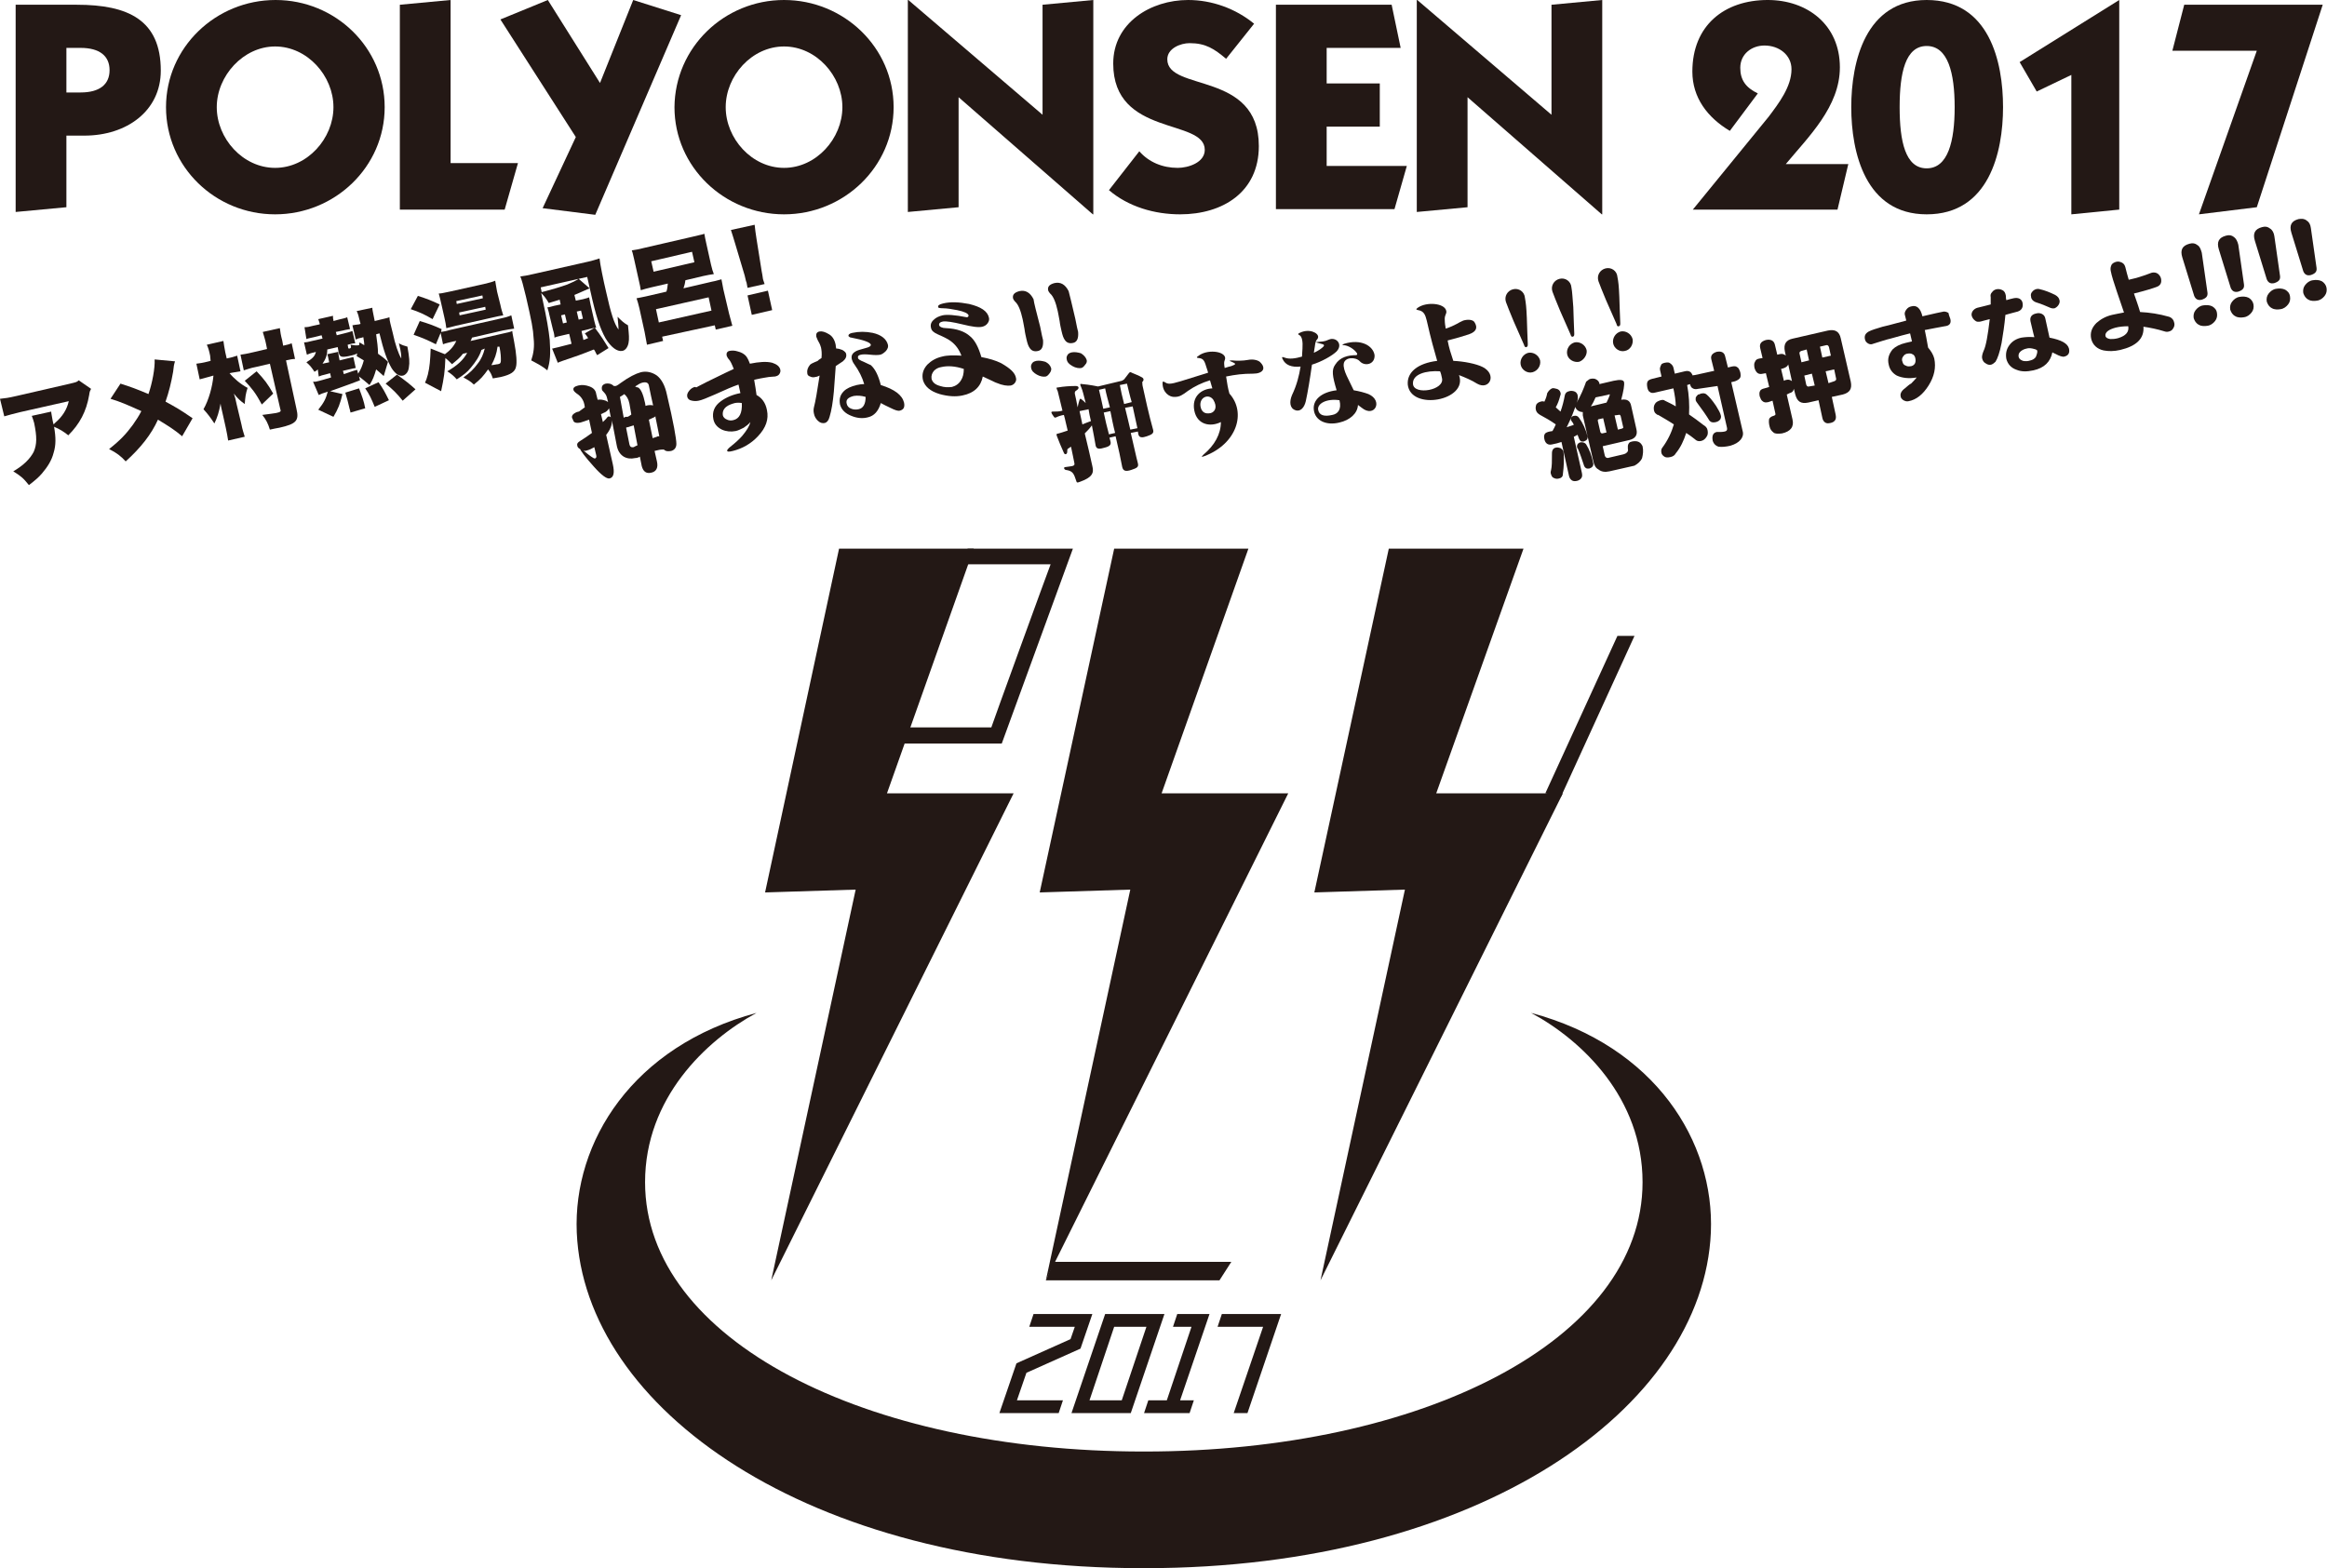
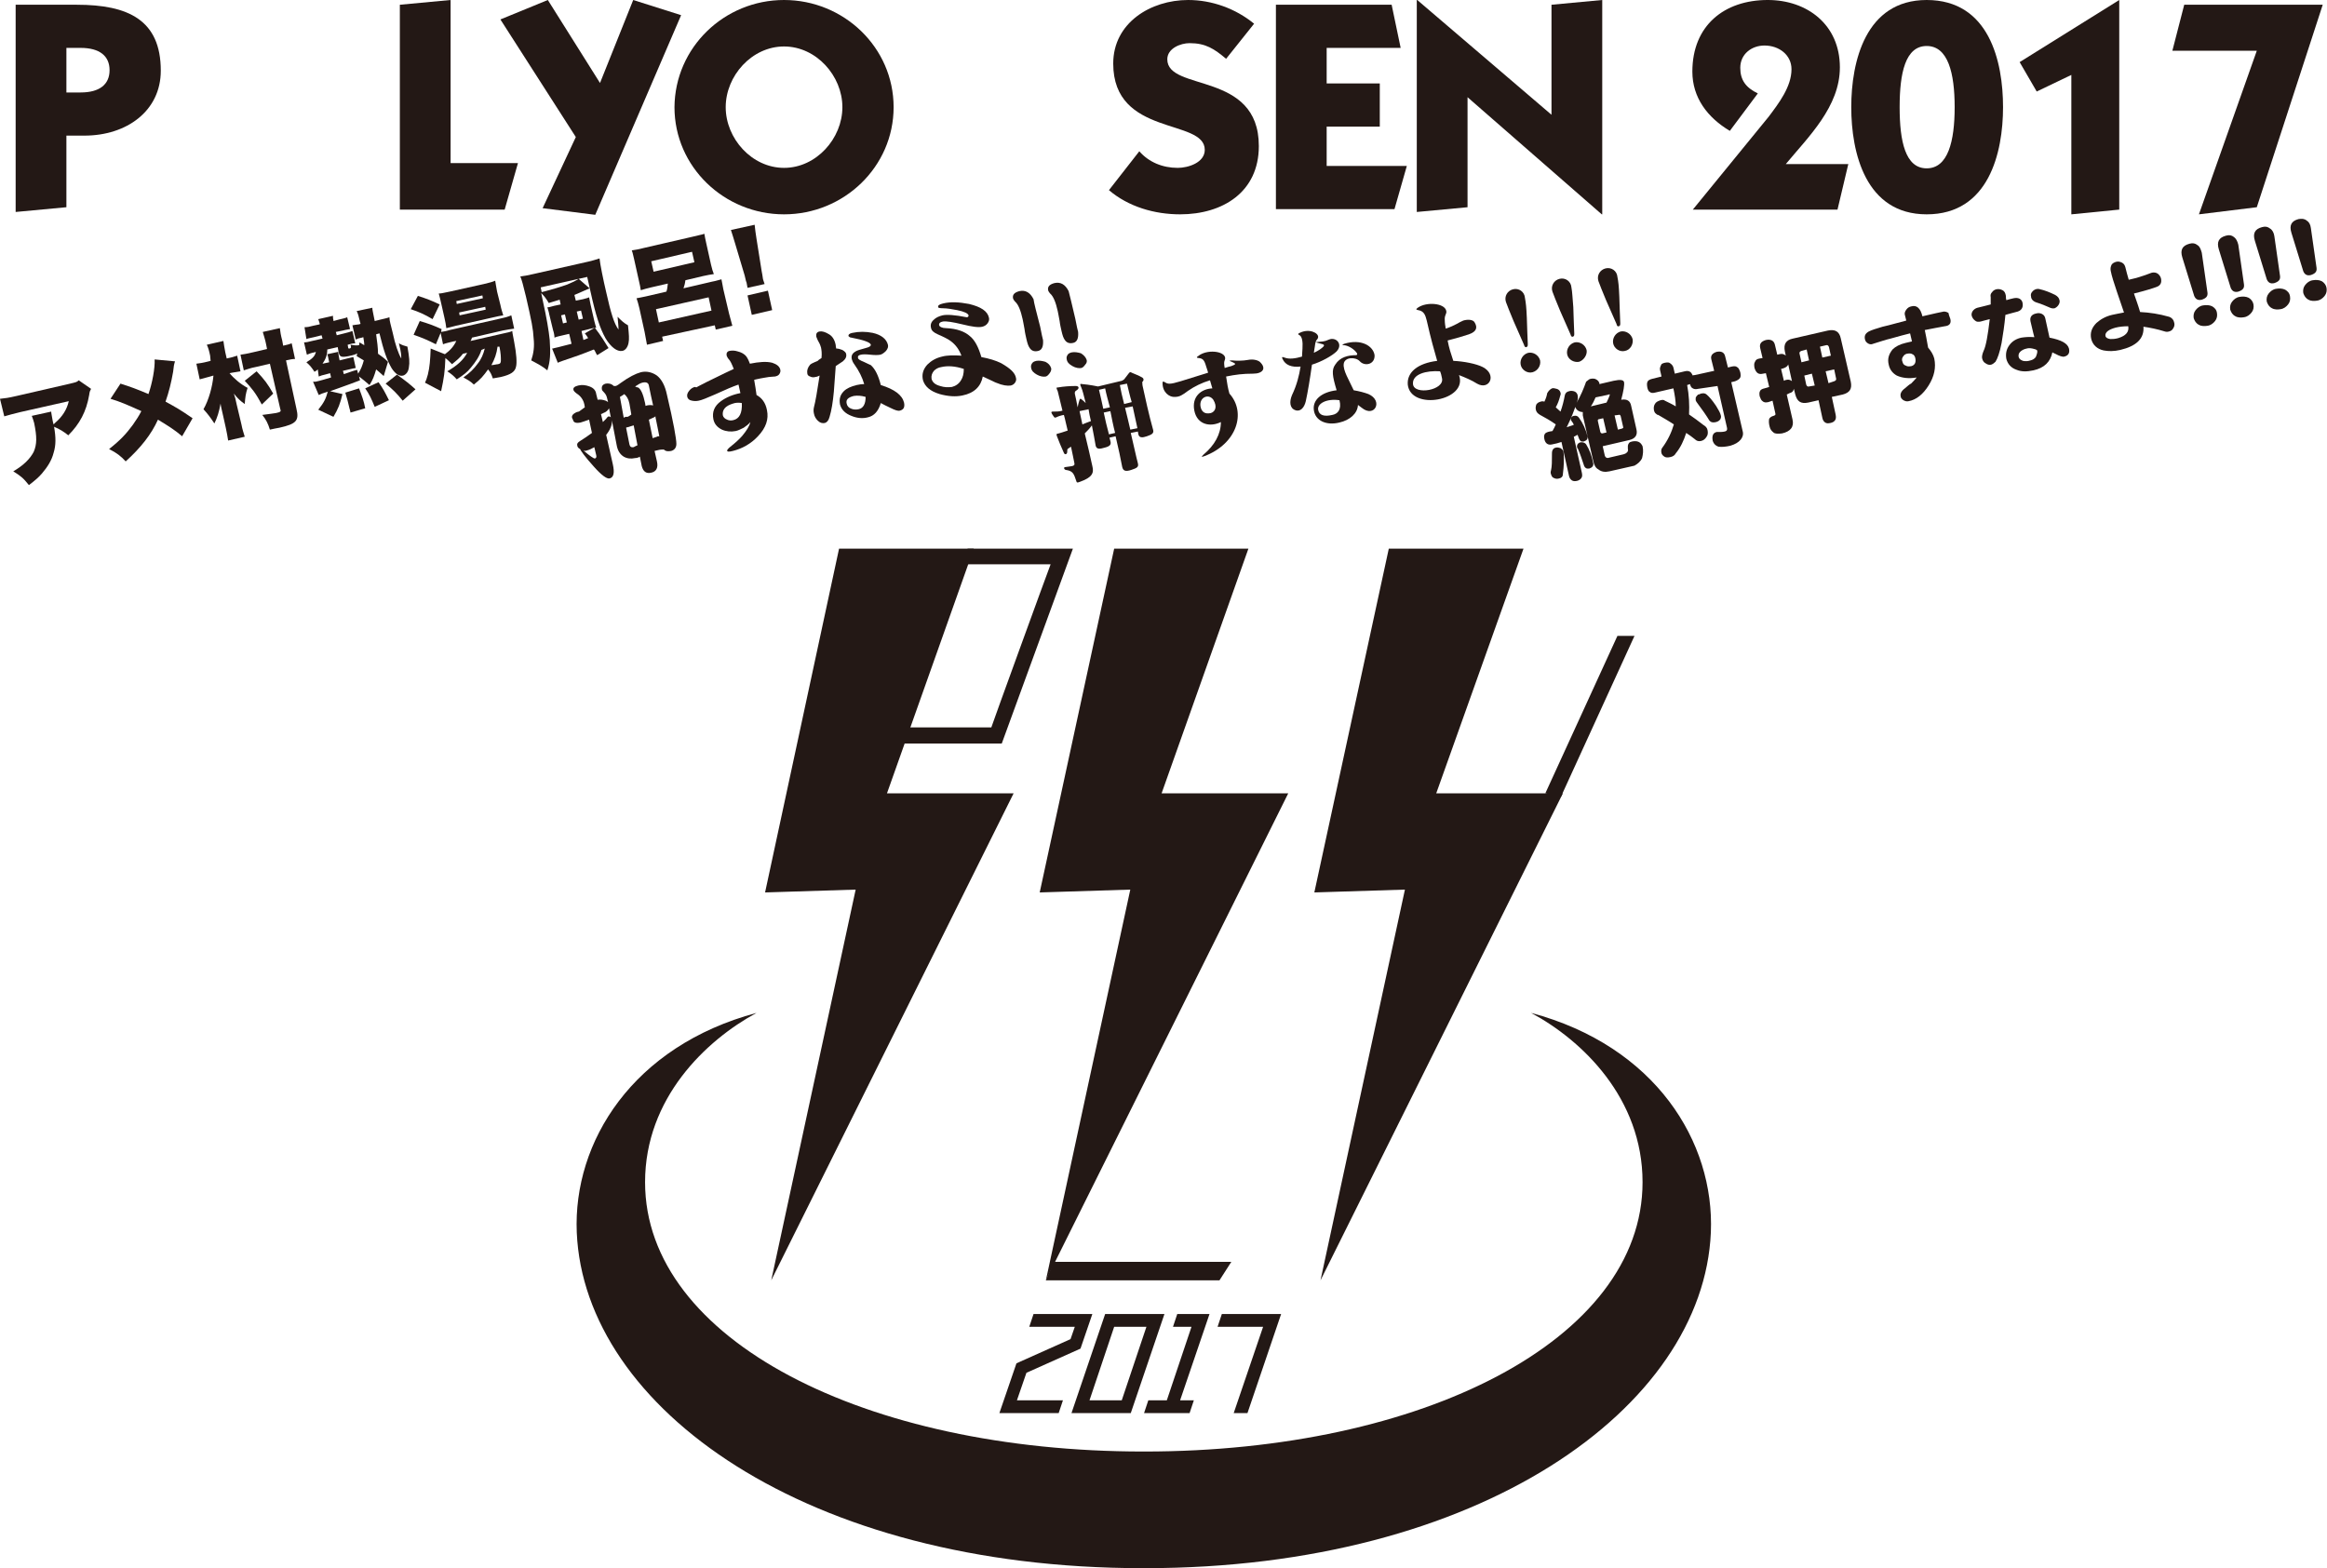
<svg xmlns="http://www.w3.org/2000/svg" version="1.1" id="レイヤー_1" x="0px" y="0px" viewBox="0 0 490.6 330.7" style="enable-background:new 0 0 490.6 330.7;" xml:space="preserve">
  <style type="text/css">
	.st0{fill:#231815;}
</style>
  <g>
    <g>
      <path class="st0" d="M19.2,82c-0.2,0.4-0.3,0.5-0.4,1.3c-0.6,3.5-2,6.1-4.4,8.5c-1-0.8-1.8-1.3-3-1.8c0.4,2.3,0.4,3.9-0.1,5.5    c-0.4,1.6-1.3,3-2.5,4.4c-0.7,0.8-1.4,1.4-2.7,2.4c-1.2-1.5-1.7-1.9-3.3-2.9c2.2-1.3,3.5-2.6,4.3-4.1c0.7-1.6,0.7-3.2,0.1-6.1    c-0.2-0.7-0.3-1-0.5-1.5l4.1-0.9c0,0.4,0.1,0.6,0.3,1.9c0,0,0.1,0.5,0.2,0.8c0.1-0.1,0.1-0.1,0.4-0.4c1.4-1.2,2.4-2.7,2.8-4.5    L4.3,86.9c-1.6,0.4-2.4,0.6-3.4,0.9L0,84.1c1-0.1,1.8-0.2,3.5-0.6l11.3-2.6c1.2-0.3,1.4-0.3,1.8-0.7L19.2,82z" />
      <path class="st0" d="M36.9,76.2c-0.2,0.6-0.3,1.1-0.4,2.2c-0.4,2.3-0.9,4.3-1.6,6.3c2.2,1.2,3.1,1.7,5.7,3.5L38.4,92    c-1.5-1.3-3.1-2.3-5.1-3.5c-1.4,3.1-3.6,5.9-6.8,8.8c-1-1.1-1.9-1.8-3.5-2.6c2.4-1.9,3.6-3.2,5-5.1c0.7-1,1.3-1.9,1.8-2.9    c-3.1-1.4-4.5-2-6.5-2.6l2.1-3.2c2.2,0.7,3.3,1.1,5.9,2.2c0.8-2.3,1.4-5.5,1.3-7.3L36.9,76.2z" />
      <path class="st0" d="M44.3,75c-0.2-1-0.4-1.7-0.7-2.3l3.5-0.8c0.1,0.7,0.2,1.4,0.4,2.4l0.3,1.3l0.4-0.1c0.6-0.1,1.2-0.3,1.8-0.5    l0.7,3.3c-0.7,0.1-1.3,0.2-1.8,0.3l-0.5,0.1l0,0c0.9,1.1,2.3,2.3,3.8,3.1c-0.4,1.2-0.5,2-0.6,3.4c-1-0.7-1.5-1.2-2.3-2.2    c0.3,0.9,0.3,0.9,0.6,2.3l1,4.2c0.2,1.1,0.5,1.9,0.7,2.6l-3.5,0.8c-0.1-0.8-0.3-1.7-0.5-2.7l-0.6-2.7c-0.3-1.4-0.4-1.6-0.5-2.4    c-0.3,1.7-0.7,3-1.3,4.2c-0.8-1.2-1.3-1.9-2.3-3c1.1-1.9,1.9-4.8,2.1-7.1l-0.7,0.2c-0.8,0.2-1.5,0.4-2.2,0.6l-0.7-3.3    c0.8-0.1,1.4-0.2,2.2-0.4l0.8-0.2L44.3,75z M55.2,85.3c-1.3-2.4-2-3.3-3.6-5l2.5-2c1.7,1.8,2.3,2.6,3.5,4.7L55.2,85.3z M62.5,86.2    c0.6,2.5,0,3.2-3.6,4c-0.6,0.1-1.1,0.2-2,0.4c-0.4-1.3-0.8-2.1-1.6-3.1c1.6-0.2,2.2-0.3,2.9-0.4c0.9-0.2,1.1-0.3,0.9-0.8l-2.2-9.6    l-3,0.7c-1.1,0.2-1.8,0.5-2.5,0.7l-0.7-3.3c0.7-0.1,1.4-0.2,2.6-0.5l3-0.7l-0.2-1c-0.2-1.1-0.5-1.8-0.7-2.6l3.6-0.8    c0.1,0.8,0.2,1.5,0.5,2.6l0.2,1.1c0.9-0.2,1.3-0.3,1.8-0.5l0.7,3.3c-0.5,0-1,0.1-1.9,0.3L62.5,86.2z" />
      <path class="st0" d="M80.9,79.3c-0.8-0.7-1.1-1-1.6-1.4c-0.4,1.4-0.7,2.2-1.4,3.3c-0.8-0.7-1.4-1.2-2.2-1.8l0.2,0.8    c-3.4,1.3-3.6,1.3-6.3,2.3l2.6,0.6c-0.5,2.1-0.9,3.1-1.9,4.8l-3.2-1.5c1.2-1.5,1.6-2.3,2-3.8c-1,0.3-1.5,0.5-1.9,0.7L66,80.5    c0.1,0,0.2,0,0.2,0c0.2,0,0.3,0,0.3,0c1-0.2,1.9-0.5,3.3-0.9l-0.2-0.9L68.5,79c-0.5,0.1-0.8,0.2-1.3,0.4L67,77.9    c-0.2,0.2-0.3,0.3-0.7,0.5c-0.6-0.9-0.9-1.3-1.7-2c1.3-0.8,1.8-1.3,2-2.2l-0.3,0.1c-0.6,0.1-1.1,0.3-1.6,0.5l-0.6-2.6    c0.5,0,0.9-0.1,1.7-0.3l2.2-0.5l-0.2-0.7l-1.6,0.4c-0.8,0.2-1.1,0.2-1.6,0.4L64.2,69c0.6,0,1.1-0.1,1.8-0.3l1.4-0.3l0-0.2    c-0.1-0.3-0.2-0.6-0.3-0.9l3.1-0.7c0,0.3,0,0.6,0.1,0.9l0,0.2l1.1-0.3c0.8-0.2,1.4-0.3,1.8-0.5l0.6,2.5c-0.4,0.1-0.8,0.1-1.5,0.3    l-1.5,0.3l0.2,0.7l1.6-0.4c0.8-0.2,1.2-0.3,1.7-0.5l0.6,2.6c-0.5,0-0.9,0.1-1.6,0.3l0.1,0.6c0,0.2,0.1,0.2,0.3,0.2    c0.3-0.1,0.4-0.2,0.2-0.8c0.7,0.1,1.1,0.2,1.8,0.1l0.1-0.6l1,0.6c0-0.6-0.1-0.9-0.2-1.7l-0.3,0.1c-0.6,0.1-0.9,0.2-1.3,0.4l-0.7-3    c0.4-0.1,0.7-0.1,1.4-0.2l0.3-0.1c0-0.2-0.1-0.3-0.1-0.4c-0.3-1.3-0.4-1.7-0.7-2.3l3.3-0.7c0,0.5,0.1,0.7,0.5,2.8l1.2-0.3    c0.8-0.2,1.4-0.3,1.9-0.5c0,0.4,0.1,0.9,0.2,1.3l0.5,2c0.5,2.4,1.2,4.4,1.8,5.4c0-0.6,0-1.3-0.5-3.2c0.7,0.4,1.1,0.5,1.8,0.7    c0.4,2.3,0.5,3.3,0.3,4.4c-0.1,0.9-0.6,1.5-1.2,1.7c-0.8,0.2-1.6-0.3-2.4-1.5C81.6,76,80.9,74,80,70.3l-0.7,0.2    c0.2,1.4,0.4,2.9,0.4,4.1c0.8,0.6,1.2,0.8,2.1,1.7L80.9,79.3z M75.5,78.8c0.6-0.9,0.9-1.7,1.2-2.8c-0.5-0.3-0.8-0.5-1.5-0.9    l0.1-0.6c-0.2,0.2-0.8,0.4-1.8,0.6c-1.5,0.3-1.9,0.2-2.1-0.8l-0.2-1.1L69,73.7c0,1.1-0.3,2-1,3l1.4-0.3l-0.1-0.5    c-0.1-0.6-0.2-0.9-0.3-1.2l2.3-0.5c0,0.3,0.1,0.6,0.2,1.3l0.1,0.5l1.6-0.4c0.7-0.2,1-0.2,1.3-0.3l0.5,2.3    c-0.4,0.1-0.7,0.1-1.4,0.3l-1.3,0.3l0.2,0.7c1.4-0.5,2.3-0.8,2.8-0.9L75.5,78.8z M73.9,87c-0.1-0.3-0.1-0.6-0.2-0.8    c-0.3-1.3-0.5-2.1-0.9-3.4l2.9-0.9c0.6,1.6,1,2.6,1.3,4.2L73.9,87z M79,85.8c-0.7-1.7-1.1-2.6-2-3.9l2.8-1.3c1,1.4,1.3,2,2.2,3.8    L79,85.8z M84.9,84.5c-1.2-1.5-2.1-2.4-3.6-3.6l2.4-1.9c1.8,1.3,2.7,2,3.9,3.1L84.9,84.5z" />
      <path class="st0" d="M101.5,73.8c-0.4,1.3-1.2,2.5-2.2,3.7c-0.8,1-1.6,1.6-3,2.5c-0.6-0.7-1.2-1.2-2-1.7c2.1-1.2,3.4-2.4,4.2-3.9    l-0.9,0.2c-0.6,0.8-1.2,1.3-2.3,2.2c-0.6-0.6-0.8-0.8-1.4-1.3c-0.1,2.9-0.3,4.2-0.9,7l-3.4-1.8c0.2-0.4,0.4-0.9,0.6-1.7    c0.4-1.6,0.5-3.1,0.6-5.5l3,1.2c1.1-0.8,1.9-1.7,2.4-2.8l-0.6,0.1c-0.8,0.2-1.7,0.4-2.2,0.6l-0.5-2.4l-1,2.4    c-1.8-0.9-2.7-1.3-4.7-2l1.3-2.9c2,0.6,2.8,0.9,4.6,1.7L93,70c0.4-0.1,0.9-0.1,1.8-0.4l10.6-2.4c1-0.2,1.7-0.4,2.4-0.7l0.6,2.8    c-0.7,0.1-1.4,0.2-2.4,0.4l-6.5,1.5c-0.1,0.3-0.1,0.4-0.3,0.7l7-1.6c1-0.2,1.4-0.3,1.8-0.5c0,0.2,0,0.2,0.4,2.3    c0.5,2.6,0.6,4.4,0.4,5.2c-0.2,1.1-1.1,1.7-3.2,2.2c-0.6,0.1-1.1,0.2-1.7,0.3c-0.3-0.9-0.5-1.3-1-1.9c-1,1.4-1.6,2.1-3,3.2    c-0.7-0.7-1.3-1-2.2-1.5c1.4-1,2.2-1.8,3-2.9c0.8-1,1.2-2,1.5-3.2L101.5,73.8z M88.1,62.4c1.9,0.6,2.9,1,4.6,1.8l-1.5,3.1    c-1.7-1-2.8-1.5-4.6-2.1L88.1,62.4z M96.1,68.7c-0.8,0.2-1.5,0.4-2,0.5c-0.1-0.7-0.2-1.4-0.4-2.2L93,63.9c-0.2-0.9-0.3-1.3-0.5-2    c0.6,0,1.2-0.2,2.3-0.4l7.2-1.6c1.2-0.3,1.7-0.4,2.4-0.7c0.1,0.7,0.2,1.1,0.4,2.3l0.7,2.8c0.2,1,0.4,1.5,0.6,2.2    c-0.6,0.1-1.2,0.2-2,0.4L96.1,68.7z M96.3,64.1l5.5-1.2l-0.1-0.6l-5.5,1.2L96.3,64.1z M96.9,66.5l5.5-1.2l-0.1-0.6l-5.5,1.2    L96.9,66.5z M104.9,73.1c-0.2,1.5-0.6,2.6-1.3,3.9c0.4,0,1.1-0.2,1.4-0.2c0.5-0.1,0.6-0.3,0.6-0.8c0-0.7,0-1.4-0.3-2.9L104.9,73.1    z" />
      <path class="st0" d="M124,71.3c-0.3-0.5-0.3-0.5-0.7-1l2.1-1.2c1.3,1.7,2.1,3,2.9,4.3l-2.4,1.5c-0.4-0.6-0.4-0.9-0.7-1.2    c-2.5,1-3.9,1.5-6.6,2.4c-0.6,0.2-0.8,0.3-1,0.4l-1.2-3c0.1,0,0.2,0,0.5-0.1c1-0.2,2.3-0.6,3.6-0.9l-0.5-2.1l-1.3,0.3    c-0.4,0.1-1.4,0.3-1.8,0.5c0-0.4-0.1-1-0.3-1.6l-0.8-3.3c-0.1-0.6-0.3-1.1-0.4-1.5c0.3,0,0.3,0,1.4-0.3l1.4-0.3l-0.2-1    c-1,0.3-1.3,0.4-2.3,0.7c-0.6-1-0.9-1.4-1.6-2.1l0.4,1.9c0.7,3.1,1.2,6,1.4,8c0.2,3,0.1,4.5-0.5,6.4c-1.1-0.9-1.9-1.3-3.4-2.1    c0.5-1.5,0.7-2.9,0.5-4.7c-0.1-1.9-0.4-3.5-1.6-8.7c-0.6-2.5-0.9-3.6-1.2-4.3c0.8-0.1,1.4-0.2,2.7-0.5l11.5-2.6    c1-0.2,1.8-0.5,2.5-0.7c0.1,1.1,0.8,4.6,1.4,7.1c1,4.5,1.7,6.7,2.6,7.9c0-0.8-0.1-1.5-0.2-2.7c0.8,0.8,1.3,1.3,2.2,1.8    c0.2,1.9,0.3,2.9,0.1,3.8c-0.2,0.9-0.7,1.5-1.3,1.6c-1.1,0.2-2.4-0.8-3.5-2.6c-1.2-2.1-2.1-4.9-3.2-9.9c-0.2-0.8-0.2-1-0.7-3.1    l-9.8,2.2l0.2,1l0.8-0.2c1.2-0.3,3.2-0.9,4.6-1.4c1.2-0.5,1.8-0.8,2.4-1.2l2.3,2c-2.2,1-2.3,1-3.2,1.4l0.3,1.2l1.5-0.3    c0.8-0.2,1.1-0.3,1.3-0.4c0.1,0.4,0.1,0.6,0.3,1.5l0.8,3.5c0.2,0.8,0.3,1.1,0.4,1.4c-0.3,0-0.3,0-1.1,0.2l-2,0.5l0.4,1.9L124,71.3    z M118.3,66.5l0.4,1.7l0.8-0.2l-0.4-1.7L118.3,66.5z M122.9,67.2l-0.4-1.7l-0.9,0.2l0.4,1.7L122.9,67.2z" />
      <path class="st0" d="M137.3,60.6c-0.9,0.2-1.5,0.4-2.2,0.6c-0.1-0.6-0.2-1.2-0.4-2l-1-4.5c-0.2-0.8-0.3-1.4-0.5-1.9    c0.6-0.1,1.4-0.2,2.5-0.5l10.4-2.4c1.1-0.3,1.9-0.4,2.4-0.6c0.1,0.6,0.2,1.1,0.4,2l1,4.5c0.2,0.9,0.4,1.5,0.6,2    c-0.7,0.1-1.3,0.2-2.2,0.4l-3.8,0.9c-0.1,0.8-0.2,1.1-0.4,1.7l6-1.4c1.1-0.2,1.5-0.4,2-0.5c0.1,0.4,0.2,1.1,0.4,2.1l1.2,5.1    c0.3,1.1,0.5,1.9,0.7,2.6l-3.5,0.8l-0.2-0.9L139.6,71l0.2,0.9l-3.4,0.8c-0.1-0.6-0.3-1.7-0.5-2.7l-1.1-5c-0.2-0.9-0.4-1.5-0.6-2.1    c0.6-0.1,1-0.2,2-0.4l4.3-1c0.2-0.6,0.2-0.9,0.3-1.7L137.3,60.6z M138.9,68l11.1-2.5l-0.6-2.8l-11.1,2.5L138.9,68z M137.3,55.1    l0.5,2.2l8.6-2l-0.5-2.2L137.3,55.1z" />
      <path class="st0" d="M157.6,60.7c-0.1-0.5-0.1-0.6-0.2-1.1c-0.1-0.2-0.1-0.2-0.4-1.5l-2-6.7c-0.3-1.1-0.7-2.2-0.9-2.9l5-1.1    c0.1,0.9,0.2,1.8,0.4,3l1.1,6.9c0.2,0.9,0.2,1.4,0.3,1.7c0.1,0.2,0.1,0.4,0.3,0.9L157.6,60.7z M158.5,66.4l-0.9-4.1l4.3-1l0.9,4.1    L158.5,66.4z" />
    </g>
    <g>
      <path class="st0" d="M121.6,86.9l0.4-0.1c0.1,0,0.3-0.2,0.6-0.4c0.3-0.2,0.5-0.4,0.7-0.5l-0.1-0.6c-0.2-1-0.8-1.8-1.6-2.3    c-0.4-0.3-0.7-0.6-0.7-0.8c-0.1-0.4,0.2-0.7,1-0.9c0.8-0.2,1.6-0.1,2.4,0.2c0.8,0.3,1.3,0.8,1.4,1.6l0.3,1.2    c0.6-0.1,1.1,0,1.7,0.2c0.2,0.1,0.4,0.2,0.5,0.3L128,84c-0.1-0.5-0.3-0.9-0.7-1.3c-0.2-0.2-0.4-0.4-0.4-0.6    c-0.1-0.6,0.1-1,0.8-1.2c0.6-0.1,1.2,0,1.7,0.5l0,0c0,0,0,0,0,0l0.4,0c0.1,0,0.5-0.2,1-0.6c1.8-1.3,3.2-2,4.3-2.3    c1.2-0.3,2.4,0,3.4,0.7c1,0.8,1.7,2.1,2.1,4c1.4,5.9,2,9.4,2,10.4c0,0.8-0.4,1.3-1.1,1.5c-0.6,0.1-1.1,0.1-1.4-0.2    c-0.1,0-0.1,0-0.1-0.1c-0.1,0-0.2,0-0.3,0c-0.5,0-0.9,0.1-1.3,0.2c-0.1,0-0.3,0.1-0.4,0.1l0.5,2.2c0.3,1.3-0.1,2.2-1.3,2.4    c-1,0.2-1.6-0.3-1.9-1.4l-0.4-2c-0.3,0.2-0.7,0.3-1,0.3c-0.9,0.2-1.7,0.1-2.4-0.3c-0.8-0.5-1.3-1.3-1.5-2.5l-1-5.2    c0.1,0.9-0.3,2-1.2,3.1l1.4,6.2c0.4,1.8,0.2,2.8-0.7,3c-0.6,0.1-1.7-0.7-3.3-2.5c-1.9-2.1-2.8-3.4-2.9-3.7l0,0    c-0.4-0.2-0.6-0.5-0.6-0.8c-0.1-0.3,0.1-0.6,0.6-0.9c0.8-0.5,1.7-1.1,2.5-1.7l-0.6-2.8c-0.8,0.3-1.5,0.5-1.8,0.6    c-1,0.2-1.5,0-1.6-0.6C120.3,87.8,120.7,87.3,121.6,86.9z M125.3,94.3c-0.5,0.3-1.1,0.6-1.6,0.7c-0.2,0.1-0.4,0.1-0.7,0l0,0    c1.4,1.2,2.2,1.7,2.4,1.7c0.3-0.1,0.4-0.3,0.3-0.7L125.3,94.3z M128.8,88.1l-0.4-2c-0.2,0.4-0.6,0.8-1.2,1    c-0.2,0.1-0.3,0.2-0.5,0.2l0.4,1.7c0.2-0.2,0.5-0.5,0.7-0.7c0.2-0.3,0.4-0.5,0.6-0.5C128.6,87.9,128.8,87.9,128.8,88.1z     M134.4,93.9l-0.8-4.2c-0.6,0.2-1,0.3-1.3,0.4c-0.1,0-0.2,0-0.3,0.1l0.7,3.5c0.1,0.5,0.4,0.7,0.9,0.6    C133.7,94.2,134,94.1,134.4,93.9z M131.5,88.1c0.1-0.1,0.2-0.1,0.4-0.2l0.4,0c0.1,0,0.4-0.2,0.7-0.4c0,0,0.1-0.1,0.1-0.1l-0.4-2.3    c-0.2-1-0.6-1.6-1.1-2c0,0-0.1,0.1-0.1,0.1c-0.3,0.2-0.6,0.4-0.8,0.5L131.5,88.1z M133.9,81.5c0.2,0.1,0.4,0.2,0.6,0.2    c0.6,0.3,1.1,1.4,1.5,3.3l0.1,0.6c0.1,0,0.2-0.1,0.3-0.1c0.5-0.1,0.9-0.1,1.3,0c-0.3-1.3-0.6-2.7-0.9-4.2    c-0.1-0.6-0.6-0.8-1.4-0.6C135,80.8,134.5,81.1,133.9,81.5z M139,92c-0.2-1.1-0.5-2.5-0.8-4c0-0.1,0-0.1,0-0.2    c-0.1,0.1-0.2,0.1-0.3,0.2c-0.4,0.2-0.7,0.3-1.1,0.5l0.8,3.9c0.3-0.1,0.6-0.2,0.9-0.3C138.6,92,138.8,92,139,92z" />
      <path class="st0" d="M164.5,77.9c0.1,0.4,0,0.7-0.2,1c-0.2,0.3-0.5,0.4-0.9,0.5c0.1,0-0.3,0-1.3,0.1c-0.5,0.1-1.4,0.2-2.7,0.5    l-0.4,0.1c0.2,1.2,0.4,2.3,0.5,3.2l0,0c1.1,0.6,1.9,1.6,2.2,3.2c0.4,1.9-0.2,3.7-1.9,5.5c-1.5,1.6-3.3,2.6-5.3,3.1    c-0.8,0.2-1.2,0.2-1.2-0.1c0-0.1,0.2-0.4,0.7-0.8c0.9-0.7,1.8-1.5,2.5-2.3c0.9-1.1,1.5-2,1.7-2.9c-0.3,0.4-0.8,0.8-1.4,1.2    c-0.6,0.3-1.2,0.6-1.7,0.7c-1,0.2-2,0.1-2.9-0.3c-1-0.5-1.6-1.2-1.8-2.2c-0.3-1.5,0.2-2.8,1.6-3.8c1.1-0.8,2.5-1.4,4.1-1.7    c0-0.1-0.1-0.4-0.2-0.9c-0.1-0.3-0.1-0.6-0.2-0.9c-1.2,0.4-2.8,1.1-5,2.1c-1.6,0.7-2.8,1.2-3.4,1.3c-0.5,0.1-0.9,0.1-1.4,0    c-0.6-0.1-0.9-0.4-1-0.8c-0.1-0.4,0-0.8,0.4-1.3c0.4-0.5,0.8-0.7,1.2-0.8c0.3,0.1,0.4,0.1,0.3,0.1c0,0,0.7-0.4,2.1-1.1    c1.3-0.6,3.2-1.6,5.8-2.8c-0.4-1-0.7-1.7-1.1-2.1c-0.2-0.2-0.3-0.5-0.4-0.7c-0.1-0.5,0.1-0.9,0.6-1c0.5-0.1,1.1-0.1,1.7,0.1    c0.8,0.2,1.3,0.5,1.7,0.9c0.3,0.3,0.6,0.9,0.9,1.7c2-0.4,3.5-0.5,4.7-0.2C163.7,76.8,164.3,77.2,164.5,77.9z M156.4,85    c-0.5-0.1-1-0.1-1.5,0c-0.7,0.2-1.3,0.4-1.8,0.8c-0.6,0.5-0.8,1.1-0.7,1.8c0.1,0.4,0.4,0.7,0.9,0.9c0.4,0.2,0.9,0.2,1.3,0.1    C155.9,88.3,156.5,87.1,156.4,85z" />
      <path class="st0" d="M178.4,74.7c0.1,0.5-0.1,1-0.7,1.5c-0.5,0.3-1,0.7-1.5,1c-0.1,1.8-0.3,3.6-0.4,5.4c-0.2,2.2-0.5,4-0.9,5.3    c-0.2,0.8-0.6,1.2-1,1.3c-0.5,0.1-1,0-1.5-0.5c-0.4-0.4-0.7-0.9-0.8-1.5c-0.1-0.4-0.1-0.9,0-1.3c0.3-1.1,0.7-3.4,1.2-6.7    c-0.4,0.2-0.7,0.3-0.9,0.3c-0.4,0.1-0.7,0.1-1.1-0.1c-0.4-0.1-0.6-0.4-0.6-0.7c-0.1-0.6,0.1-1.2,0.6-1.8c0.1-0.1,0.4-0.3,0.9-0.5    c0.5-0.2,0.8-0.3,0.9-0.5l0.6-0.4c0.1-1,0-1.7-0.1-2.2c-0.1-0.3-0.2-0.7-0.5-1.2c-0.3-0.5-0.4-0.9-0.5-1.1c-0.1-0.6,0.1-1,0.7-1.1    c0.5-0.1,1.2,0.1,2,0.6c0.7,0.4,1.2,1.2,1.4,2.3c0,0.1,0,0.3,0.1,0.7c0.4,0,0.8,0.1,1.3,0.3C178.1,74.1,178.4,74.4,178.4,74.7z     M190.6,84.9c0.2,1-0.1,1.5-0.9,1.7c-0.4,0.1-1-0.1-2-0.6c-0.7-0.3-1.4-0.7-2-1c-0.5,1.7-1.4,2.7-2.7,3c-1.1,0.3-2.3,0.2-3.5-0.3    c-1.3-0.5-2.1-1.3-2.4-2.4c-0.2-1.1,0-2,0.8-2.8c0.6-0.6,1.5-1,2.7-1.3c0.5-0.1,1-0.2,1.6-0.2c-0.4-1.4-1.1-2.8-2.1-4.2    c-0.3-0.4-0.4-0.7-0.5-1c-0.2-0.8,0.1-1.3,0.8-1.7c0.3-0.2,1-0.4,2.1-0.7c0.8-0.2,1.1-0.4,1.1-0.7c-0.1-0.5-1.5-1-4.1-1.5    c-0.3,0-0.5-0.2-0.6-0.3c-0.1-0.3,0.2-0.6,0.8-0.7c1.4-0.3,2.8-0.3,4.3,0c1.8,0.4,2.9,1.3,3.2,2.5c0.1,0.4,0,0.8-0.4,1.3    c-0.4,0.4-0.8,0.7-1.2,0.8c-0.5,0.1-1.2,0.1-2.1,0c-0.9-0.1-1.6-0.1-2,0c-0.5,0.1-0.7,0.3-0.6,0.7c0,0.2,0.4,0.5,1.2,0.8    c0.8,0.4,1.3,0.6,1.5,0.7c0.9,0.8,1.6,2.2,2.1,4.2C188.6,82.1,190.2,83.3,190.6,84.9z M182.5,83.7c-1-0.3-1.8-0.3-2.5-0.2    c-1.2,0.3-1.7,0.8-1.5,1.6c0.1,0.5,0.4,0.9,1,1.1c0.5,0.2,1,0.2,1.5,0.1C182,86.1,182.5,85.2,182.5,83.7z" />
      <path class="st0" d="M214.2,79.7c0.1,0.4,0,0.7-0.2,1c-0.2,0.3-0.5,0.5-0.9,0.6c-0.7,0.1-1.7,0-3.1-0.6c-0.1,0-1-0.5-2.8-1.3    c-0.4,2.1-1.8,3.5-4.3,4c-1.4,0.3-3,0.2-4.8-0.3c-2-0.6-3.1-1.6-3.5-2.9c-0.3-1.2,0-2.3,0.9-3.3c0.8-0.8,1.8-1.4,3.1-1.7    c1.1-0.3,2.5-0.3,4.1-0.2c-0.5-1.3-1.2-2.3-2.3-3.1c-0.4-0.3-1.3-0.8-2.7-1.4c-0.9-0.4-1.3-0.8-1.4-1.3c-0.2-0.7,0-1.3,0.6-1.8    c0.4-0.4,1-0.7,1.8-0.9c0.9-0.2,2.6-0.1,5.1,0.4c0.1,0,0.2,0,0.3-0.1c0.1-0.1,0.1-0.2,0.1-0.3c-0.1-0.4-0.9-0.8-2.4-1.1    c-1.1-0.2-2.1-0.4-3.1-0.4c-0.6,0-0.9-0.1-0.9-0.2c-0.1-0.4,0.2-0.6,1-0.8c1.6-0.4,3.4-0.3,5.5,0.1c2.5,0.6,3.9,1.5,4.2,2.9    c0.1,0.4,0,0.8-0.3,1.2c-0.3,0.4-0.7,0.6-1.1,0.7c-0.8,0.2-2.2,0-4.2-0.5c-2.1-0.5-3.4-0.7-4.1-0.6c-0.6,0.1-0.9,0.4-0.8,0.8    c0.1,0.3,0.6,0.6,1.5,0.6c2.2,0.1,3.9,0.7,5,1.7c1,0.8,1.8,2.3,2.4,4.4c1.6,0.3,3,0.7,4.2,1.3C213,77.7,214,78.6,214.2,79.7z     M203.2,77.8c-1.8-0.6-3.4-0.7-4.7-0.4c-0.7,0.1-1.2,0.4-1.6,0.8c-0.4,0.5-0.6,1-0.5,1.7c0.2,0.7,0.7,1.2,1.8,1.5    c0.9,0.3,1.7,0.3,2.5,0.2c0.8-0.2,1.5-0.7,1.9-1.4C203,79.6,203.2,78.8,203.2,77.8z" />
      <path class="st0" d="M219.3,68.9c0.3,1.5,0.5,2.5,0.6,2.8c0.1,1.3-0.2,2.1-1,2.3c-0.8,0.2-1.4,0-1.8-0.6c-0.3-0.4-0.5-1-0.7-1.9    c-0.1-0.5-0.3-1.2-0.4-2.1c-0.2-1-0.3-1.7-0.4-2.1c-0.4-1.8-0.9-3.1-1.6-3.7c-0.2-0.2-0.3-0.4-0.4-0.6c-0.2-0.8,0.2-1.3,1.3-1.6    c1.3-0.3,2.3,0.3,3,1.7C218,63.9,218.5,65.8,219.3,68.9z M221.6,77.6c0.1,0.3,0,0.7-0.3,1.1c-0.3,0.4-0.5,0.6-0.8,0.7    c-0.5,0.1-1.2,0-1.9-0.4c-0.7-0.4-1.1-0.8-1.2-1.4c-0.1-0.4,0-0.7,0.2-1c0.2-0.3,0.5-0.4,0.9-0.5c0.6-0.1,1.2,0,1.9,0.2    C221,76.6,221.4,77,221.6,77.6z" />
      <path class="st0" d="M226.7,67.2c0.3,1.5,0.5,2.5,0.6,2.8c0.1,1.3-0.2,2.1-1,2.3c-0.8,0.2-1.4,0-1.8-0.6c-0.3-0.4-0.5-1-0.7-1.9    c-0.1-0.5-0.3-1.2-0.4-2.1c-0.2-1-0.3-1.7-0.4-2.1c-0.4-1.8-0.9-3.1-1.6-3.7c-0.2-0.2-0.3-0.4-0.4-0.6c-0.2-0.8,0.2-1.3,1.3-1.6    c1.3-0.3,2.3,0.3,3,1.7C225.5,62.2,226,64.1,226.7,67.2z M229.1,75.9c0.1,0.3,0,0.7-0.3,1c-0.3,0.4-0.5,0.6-0.8,0.7    c-0.5,0.1-1.2,0-1.9-0.4c-0.7-0.4-1.1-0.8-1.2-1.4c-0.1-0.4,0-0.7,0.2-1c0.2-0.3,0.5-0.4,0.9-0.5c0.6-0.1,1.2,0,1.9,0.2    C228.5,74.9,228.9,75.3,229.1,75.9z" />
    </g>
    <g>
      <path class="st0" d="M240.9,81.4c0.4,1.9,1.4,6.4,2.2,9.2c0.2,0.7-0.1,1-1.3,1.4c-0.9,0.3-1.6,0.4-1.8-0.4c0-0.2-0.1-0.4-0.1-0.6    l-1.5,0.3c0.6,2.5,1.1,4.9,1.5,6.4c0.2,0.8-0.2,1-1.4,1.4c-1.2,0.4-1.7,0.2-1.9-0.6c-0.3-1.6-0.8-4-1.4-6.5l-1.3,0.3    c0.1,0.2,0.1,0.4,0.2,0.7c0.2,0.7,0,1.1-1.2,1.4c-1,0.3-1.7,0.4-1.9-0.4c-0.2-1.2-0.5-2.8-0.8-4.3c-0.4,0.6-1,1.2-1.5,1.7    c0.6,2.5,1.2,5,1.6,6.9c0.4,1.5-0.1,2.4-2.6,3.3c-0.7,0.3-0.7,0.1-0.8-0.2c-0.5-1.5-0.7-2.1-2.2-2.3c-0.4-0.1-0.5-0.6-0.1-0.6    c0.5-0.1,1-0.1,1.4-0.2c0.5-0.1,0.6-0.3,0.5-0.7c-0.2-0.9-0.4-2.1-0.7-3.4c-0.2,0.1-0.4,0.3-0.6,0.4c-0.2,0.1-0.2,0.3-0.2,0.7    c0,0.5-0.5,0.7-0.7,0.2c-0.5-1.1-1.1-2.5-1.5-3.6c-0.1-0.4-0.1-0.4,0.4-0.5c0.4-0.1,1-0.3,1.9-0.6c-0.3-1.1-0.5-2.3-0.8-3.3    c-0.6,0.1-1.2,0.3-1.6,0.5c-0.2,0.1-0.4,0.1-0.5-0.1c-0.1-0.2-0.4-0.5-0.5-0.8c-0.1-0.2,0-0.3,0.2-0.3c0.7,0,1.5,0,2.1-0.2    c-0.5-2.1-0.9-3.7-1-4.1c-0.3-0.7-0.4-0.8,0.1-0.8c1.1-0.2,2.5-0.3,3.7-0.3c0.7,0,0.8,0.5,0.2,0.9c-0.4,0.2-0.4,0.4-0.4,0.7    c0.2,0.8,0.4,1.9,0.6,2.9c0.1-0.5,0.2-1,0.4-1.6c0.1-0.2,0.2-0.3,0.4-0.1c0.3,0.2,0.6,0.5,0.9,0.8c-0.4-1.6-0.7-2.8-0.9-3.2    c-0.4-0.9-0.3-0.9,0.2-0.8c1.4,0.1,3.3,0.5,3.3,0.5l5-1.2c0.2-0.1,0.4-0.2,0.5-0.3c0.3-0.4,0.7-0.9,1-1.3c0.1-0.2,0.4-0.3,0.6-0.1    c0.7,0.3,1.5,0.6,2,0.9c0.5,0.2,0.7,0.6,0.2,1.1C240.9,80.9,240.8,81,240.9,81.4z M227.6,86.7c0.2,0.9,0.4,1.9,0.6,2.8    c0.5-0.2,1.2-0.5,1.8-0.7c-0.2-0.9-0.4-1.7-0.5-2.5L227.6,86.7z M233,81.9l-1.3,0.3c0.3,1.2,0.6,2.6,0.9,4l1.4-0.3    C233.6,84.4,233.2,83,233,81.9z M232.7,87c0.3,1.5,0.7,3.1,1.1,4.6l1.3-0.3c-0.4-1.5-0.7-3.1-1-4.6L232.7,87z M237.2,86    c0.4,1.5,0.7,3,1.1,4.6l1.5-0.3c-0.3-1.5-0.7-3.1-1-4.6L237.2,86z M237.6,80.9l-1.5,0.3c0.2,1.1,0.5,2.5,0.9,4l1.6-0.4    C238.2,83.5,237.9,82.1,237.6,80.9z" />
      <path class="st0" d="M264.2,78.8c-2.2,0-3.7,0.2-5.7,0.6c0.2,1.4,0.4,2.6,0.7,3.6c3.6,4,1.6,10.6-5.3,13.2    c-0.6,0.2-0.7,0.2-0.2-0.3c2.4-2,3.7-4.4,3.7-6.9c-2.2,1.1-5,0.6-5.6-2.4c-0.6-3,1.5-4.6,3.8-4.7c-0.1-0.4-0.3-1-0.5-1.7    c-1.7,0.5-3.3,1.3-4.6,2.2c-1.2,0.9-1.8,1.3-2.8,1.3c-1.1,0.1-2.6-0.9-2.6-2.9c0-0.4,0.1-0.4,0.5-0.2c0.6,0.4,1,0.5,3.3-0.2    c1.3-0.4,3.8-1.2,5.8-1.8c-0.1-0.5-0.3-0.9-0.4-1.3c-0.4-1.4-0.7-1.7-1.6-1.8c-0.4,0-0.5-0.2-0.1-0.4c1.8-1.5,5.6-1.1,5.7,0.4    c0,0.6-0.4,0.5-0.1,2.1c0.6-0.2,1-0.3,1.4-0.4c1.1-0.4,1-0.5,0.1-0.9c-0.6-0.2-0.6-0.3,0.1-0.3c0.7,0.1,2.3,0.1,3.3-0.1    c1-0.2,2,0,2.5,0.4C267.1,77.7,266.2,78.8,264.2,78.8z M253.1,85.7c0.2,1.2,1,1.7,2.2,1.4c0.9-0.3,1.4-1.3,0.5-2.8    C254.8,82.9,252.8,83.8,253.1,85.7z" />
      <path class="st0" d="M276.6,76.9c-0.4,2.9-0.9,5.9-1.3,7.7c-0.3,1.3-1.1,2.3-2.2,1.9c-1.2-0.4-1.3-1.8-0.7-3.2    c1-2.1,1.5-4.1,1.8-6c-1.9,0.2-3.2-0.3-3.8-1.6c-0.2-0.4-0.1-0.5,0.4-0.3c1,0.4,2.3,0.2,3.7-0.2c0-0.6,0.1-1.2,0.1-1.7    c0.1-1.5-0.1-2.5-0.6-2.8c-0.4-0.2-0.4-0.3,0-0.5c2-1,4,0,3.9,0.9c-0.1,0.7-0.5,0.2-0.7,2c-0.1,0.4-0.1,0.8-0.2,1.3    c1.1-0.5,1.7-1,2-1.3c0.2-0.2,0.2-0.4-0.1-0.5c-0.4-0.1-0.7-0.2-1.1-0.3c-0.5-0.2-0.6-0.1,0.1-0.2c1.7-0.1,1.7-0.3,2.3-0.5    c1.5-0.6,3,1,1.6,2.5C280.9,75,278.6,76.3,276.6,76.9z M286.7,76.2c-0.9-1-3.2-0.9-3.4,0.5c-0.2,1.4,1.1,3.4,2.1,5.6    c1.2,0.2,2.3,0.5,3.1,0.8c3.2,1.4,1.3,5.1-1.4,2.9c-0.3-0.2-0.5-0.4-0.8-0.6c-0.1,1.8-1.7,3.2-3.9,3.7c-2.8,0.7-5.1-0.4-5.4-2.6    c-0.3-2.1,1.5-3.8,4.8-4.2c-0.9-3-1.1-4.3-0.3-5.4c1-1.6,2.7-2,4.4-2c0.2,0,0.3-0.2,0.2-0.4c-0.6-0.9-1.8-1.6-2.7-1.7    c-0.5,0-0.5-0.1,0-0.3c3.5-1.1,6.1,0.4,6.4,2.4C289.9,76.9,287.7,77.3,286.7,76.2z M277.9,86.4c0.2,1.2,1.3,1.5,3,1.1    c1.1-0.2,2-1.1,1.5-3.1C279.7,84,277.7,85.1,277.9,86.4z" />
      <path class="st0" d="M309.7,70.5c-1.2,0.4-2.9,0.9-4.5,1.3c0.3,1.6,0.7,2.8,1.2,4.3c2.2,0.1,4.8,0.6,6.2,1.3    c3.1,1.6,1.4,5-1.2,3.5c-1.1-0.7-2.5-1.3-3.8-1.8c2,5.4-10.2,7.6-10.8,2c-0.2-2.6,2.1-4.5,6.2-5c-0.6-2.1-1.3-4.5-2.2-8.5    c-0.3-1.2-0.6-2-1.8-2.2c-0.5-0.1-0.5-0.2-0.1-0.5c1.8-1.3,5.6-1,6,0.6c0.2,0.7-0.4,0.9-0.3,2c0,0.6,0.1,1.2,0.2,1.8    c2.1-0.7,2.7-1.3,3.7-1.7c1-0.3,2.1-0.2,2.4,0.4C311.5,69,311.4,69.9,309.7,70.5z M303.6,78.3c-2.9-0.2-5.9,0.6-5.7,2.7    c0.2,2.4,6.8,1.3,6.1-1.3C303.9,79.2,303.8,78.7,303.6,78.3z" />
      <path class="st0" d="M323.1,78.5c-1.1,0.3-2.3-0.5-2.5-1.6c-0.2-1.1,0.5-2.2,1.6-2.5c1.1-0.2,2.2,0.5,2.5,1.6    C324.9,77.1,324.2,78.2,323.1,78.5z M321.9,67c0.1,2.2,0.1,3.9,0.2,5.5c0,0.4,0,0.6-0.3,0.7c-0.2,0.1-0.4-0.1-0.5-0.5    c-0.6-1.4-1.3-3-2.2-5c-0.9-2.2-1.2-2.9-1.6-4c-0.4-1.2,0.3-2.4,1.5-2.7c1.2-0.3,2.4,0.5,2.5,1.8C321.7,63.9,321.8,64.7,321.9,67z    " />
      <path class="st0" d="M332.9,76.3c-1.1,0.2-2.3-0.5-2.5-1.6c-0.2-1.1,0.5-2.2,1.6-2.5c1.1-0.2,2.2,0.5,2.5,1.6    C334.7,74.8,333.9,76,332.9,76.3z M331.7,64.8c0.1,2.2,0.1,3.9,0.2,5.5c0,0.4,0,0.6-0.3,0.7c-0.2,0.1-0.4-0.1-0.5-0.5    c-0.6-1.4-1.3-3-2.2-5c-0.9-2.2-1.2-2.9-1.6-4c-0.4-1.2,0.3-2.4,1.5-2.7c1.2-0.3,2.4,0.5,2.5,1.8    C331.5,61.7,331.5,62.5,331.7,64.8z" />
      <path class="st0" d="M342.6,74c-1.1,0.3-2.3-0.5-2.5-1.6c-0.2-1.1,0.5-2.2,1.6-2.5c1.1-0.2,2.2,0.5,2.5,1.6    C344.4,72.6,343.7,73.8,342.6,74z M341.4,62.6c0.1,2.2,0.1,3.9,0.2,5.5c0,0.4,0,0.6-0.3,0.7c-0.3,0.1-0.4-0.1-0.5-0.5    c-0.6-1.4-1.3-3-2.2-5c-0.9-2.2-1.2-2.9-1.6-4c-0.4-1.2,0.3-2.4,1.5-2.7c1.2-0.3,2.4,0.5,2.5,1.8    C341.2,59.4,341.3,60.2,341.4,62.6z" />
    </g>
    <g>
      <path class="st0" d="M327.2,81.9c0.3-0.1,0.6,0,1,0.1c0.4,0.1,0.7,0.4,0.8,0.8c0.1,0.3,0,0.5-0.1,0.8c-0.2,0.8-0.5,1.6-0.9,2.3    c0.3,0.3,0.7,0.6,1,0.9c0.4-1.1,0.7-2.3,0.9-3.4c0.1-0.5,0.4-0.8,0.9-0.9c0.3-0.1,0.6-0.1,1,0c0.4,0.1,0.7,0.4,0.8,0.8    c0.1,0.5,0.1,1-0.2,1.6c-0.5,1.7-1.2,3.4-2.1,5.2c0.5-0.2,1-0.3,1.5-0.5c-0.1-0.3-0.2-0.5-0.4-0.7c-0.1-0.2-0.2-0.3-0.2-0.3    c-0.1-0.4,0.1-0.8,0.6-0.9c0.5-0.1,0.8,0,1.1,0.4c0.8,1.1,1.4,2.4,1.8,3.9c0.1,0.6-0.2,0.9-0.8,1.1c-0.5,0.1-0.8-0.1-1-0.6    c-0.1-0.3-0.2-0.5-0.3-0.8c-0.3,0.1-0.5,0.3-0.8,0.4l1.7,7.6c0.1,0.5,0.1,0.8-0.1,1.1c-0.2,0.3-0.5,0.5-0.9,0.6    c-0.4,0.1-0.8,0.1-1.1-0.1c-0.3-0.2-0.5-0.5-0.6-0.9l-1.6-7.2c-0.6,0.2-1.3,0.4-1.9,0.5c-0.4,0.1-0.8,0.1-1.1-0.1    c-0.3-0.2-0.5-0.5-0.6-1c-0.1-0.4-0.1-0.8,0.1-1.1c0.1-0.2,0.5-0.4,1-0.5c0.2,0,0.4-0.1,0.6-0.1c0.3-0.5,0.5-0.9,0.7-1.4    c-1.1-0.8-2.2-1.4-3.3-2c-0.5-0.3-0.8-0.6-0.9-1.1c-0.1-0.4,0-0.8,0.1-1.1c0.2-0.3,0.5-0.5,0.9-0.6c0.3-0.1,0.5-0.1,0.8,0    c0.3-0.6,0.5-1.2,0.6-1.8C326.5,82.4,326.8,82.1,327.2,81.9z M328,94.4c0.3-0.1,0.7,0,1,0.1c0.3,0.2,0.5,0.4,0.6,0.7    c0.1,0.5,0.1,1,0.1,1.8c0,1.3-0.1,2.3-0.2,3c0,0.5-0.3,0.8-0.8,0.9c-0.4,0.1-0.7,0.1-1.1-0.1c-0.3-0.1-0.5-0.4-0.6-0.8    c-0.1-0.2-0.1-0.5,0-0.8c0.2-0.8,0.2-2,0.2-3.6C327.2,94.9,327.5,94.5,328,94.4z M333.1,93.3c0.5-0.1,1,0,1.3,0.4    c0.7,1.1,1.2,2.4,1.5,4c0.1,0.5-0.2,0.9-0.8,1.1c-0.6,0.1-0.9-0.1-1.1-0.5c-0.5-1.5-0.9-2.7-1.3-3.6c-0.1-0.2-0.2-0.3-0.2-0.3    C332.4,93.9,332.6,93.5,333.1,93.3z M335.3,79.9c0.4-0.1,0.9-0.1,1.2,0.1c0.4,0.2,0.6,0.5,0.7,0.8c0,0.1,0,0.1,0,0.2l3-0.7    c1.4-0.3,2.1-0.2,2.2,0.3c0.1,0.6-0.1,1.8-0.6,3.7c1.2-0.2,1.9,0.2,2.1,1.3l1.1,4.9c0.3,1.2-0.2,2-1.5,2.3l-5.6,1.3l0.4,1.8    c0.1,0.6,0.5,0.8,1,0.6l3-0.7c0.2-0.1,0.4-0.1,0.6-0.3c0.3-0.2,0.4-0.5,0.3-0.9c0-0.2,0-0.4,0-0.6c0.1-0.5,0.3-0.8,0.9-0.9    c0.5-0.1,1-0.1,1.4,0.1c0.4,0.2,0.6,0.5,0.8,0.9c0.2,0.9,0.1,1.7-0.1,2.5c-0.3,0.7-0.9,1.2-1.6,1.6l-5.3,1.2    c-0.9,0.2-1.7,0.1-2.3-0.4c-0.6-0.3-0.9-0.9-1.1-1.8l-2.2-9.6l0,0c0-0.3,0-0.5,0-0.7c-0.3,0-0.7-0.1-1-0.3    c-0.3-0.2-0.5-0.5-0.6-0.8c-0.1-0.2,0-0.5,0.2-0.7c1-1.7,1.6-3.2,2.1-4.6C334.8,80.2,335.1,79.9,335.3,79.9z M335.4,85.7l3.3-0.8    c0.5-1,0.7-1.6,0.7-1.7c0-0.1-0.2,0-0.6,0.1l-2.4,0.5C336.1,84.5,335.8,85.1,335.4,85.7z M336.9,88.9l0.5,2.2    c0.1,0.2,0.2,0.3,0.4,0.3l0.9-0.2l-0.7-3l-0.9,0.2C336.9,88.4,336.8,88.6,336.9,88.9z M340.4,87.6l0.7,3l0.8-0.2    c0.3-0.1,0.4-0.2,0.3-0.4l-0.5-2.2c-0.1-0.3-0.2-0.4-0.5-0.3L340.4,87.6z" />
      <path class="st0" d="M351,76.5c0.5-0.1,0.9-0.1,1.1,0.1c0.3,0.2,0.6,0.5,0.7,0.9l0.3,1.3l2.1-0.5c0.4-0.1,0.8-0.1,1.1,0.1    c0.2,0.1,0.4,0.4,0.6,0.8c0.1-0.1,0.3-0.1,0.4-0.1l4.1-0.9l-0.6-2.4c-0.2-0.8,0.2-1.3,1.1-1.6c1-0.2,1.6,0.1,1.8,0.9l0.6,2.4    l0.8-0.2c0.5-0.1,0.9-0.1,1.1,0.1c0.3,0.1,0.5,0.5,0.7,1.1c0.1,0.5,0.1,0.9,0,1.1c-0.2,0.4-0.6,0.6-1.1,0.8l-0.8,0.2l2.4,10.3    c0.2,0.7,0,1.3-0.4,1.8c-0.5,0.6-1.2,1-2.2,1.3c-0.9,0.2-1.7,0.3-2.5,0.2c-0.6-0.2-1-0.6-1.2-1.2c-0.2-1,0-1.7,0.8-1.9    c0.1,0,0.2,0,0.3,0c0.5,0,1,0,1.4-0.1c0.5-0.1,0.6-0.4,0.5-0.8l-2-8.8L358,82c-0.4,0.1-0.8,0.1-1.1-0.1c-0.3-0.1-0.5-0.5-0.6-0.9    c-0.1,0-0.2,0.1-0.3,0.1l-0.3,0.1c0.4,2.1,0.5,4.2,0.4,6.2c1,0.7,2,1.4,3,2.2c0.5,0.3,0.8,0.6,0.9,1.1c0.1,0.5,0.1,1-0.2,1.4    c-0.3,0.5-0.7,0.8-1.2,0.9c-0.5,0.1-0.9,0-1.3-0.4c-0.6-0.5-1.2-0.9-1.8-1.3c-0.5,1.6-1.2,3.1-2.2,4.3c-0.2,0.4-0.6,0.7-1.2,0.8    c-0.5,0.1-0.9,0.1-1.2-0.1c-0.3-0.2-0.5-0.4-0.6-0.7c-0.1-0.4-0.1-0.8,0.1-1.1c1.2-1.6,2-3.3,2.5-5c-1.2-0.8-2.3-1.4-3.3-2    c-0.2,0-0.3-0.1-0.4-0.2c-0.3-0.2-0.4-0.4-0.5-0.8c-0.1-0.5,0-1,0.2-1.3c0.2-0.4,0.6-0.6,1.2-0.8c0.4-0.1,0.7-0.1,0.9,0.1    c0.8,0.4,1.5,0.7,2.3,1.2c0-1.1-0.2-2.4-0.5-3.8l-3.9,0.9c-0.4,0.1-0.8,0.1-1-0.1c-0.3-0.1-0.5-0.5-0.6-1c-0.1-0.6-0.1-1,0.1-1.3    c0.1-0.2,0.5-0.4,0.9-0.5l2-0.5l-0.3-1.3c-0.1-0.4,0-0.7,0.2-1.1C350.2,76.8,350.5,76.6,351,76.5z M358.6,83    c0.5-0.1,0.9-0.1,1.2,0.2c0.5,0.4,1.2,1.2,2,2.4c0.5,0.8,0.9,1.5,1,2c0.1,0.3,0,0.6-0.1,0.8c-0.2,0.3-0.5,0.5-0.9,0.6    c-0.4,0.1-0.7,0.1-1,0c-0.2-0.1-0.3-0.2-0.4-0.3c-0.6-1-1.5-2.3-2.7-3.9c-0.1-0.1-0.1-0.2-0.2-0.4c0-0.1,0-0.3,0-0.5    c0.1-0.3,0.3-0.5,0.5-0.7C358.2,83.2,358.4,83.1,358.6,83z" />
      <path class="st0" d="M371,75.6l0.6-0.1l-0.5-2.1c-0.2-0.9,0.2-1.4,1.2-1.7c1-0.2,1.7,0.1,1.9,1l0.5,2.1l0.4-0.1    c0.5-0.1,0.8-0.1,1.1,0.1c0.1,0,0.2,0.1,0.3,0.2l-0.2-0.9c-0.3-1.5,0.2-2.4,1.7-2.7l7.4-1.7c1.5-0.3,2.4,0.2,2.7,1.7l2.1,9.1    c0.3,1.5-0.2,2.3-1.7,2.7l-2.3,0.5l0.8,3.7c0.1,0.5,0.1,0.9-0.1,1.2c-0.2,0.3-0.5,0.5-1,0.6c-0.5,0.1-0.8,0.1-1.1-0.1    c-0.3-0.2-0.5-0.5-0.6-1l-0.8-3.7l-2.2,0.5c-1.5,0.3-2.3-0.2-2.7-1.7l-0.3-1.2c0,0.1-0.1,0.2-0.1,0.3c-0.1,0.3-0.4,0.5-0.8,0.6    c-0.2,0.1-0.4,0.2-0.6,0.3l1.2,5.2c0.4,1.6-0.4,2.6-2.2,3c-0.8,0.1-1.5,0.1-1.8-0.2c-0.4-0.3-0.7-0.7-0.8-1.2    c-0.2-0.7-0.2-1.3-0.1-1.7c0.2-0.3,0.5-0.5,0.9-0.6c0.3-0.1,0.5-0.2,0.4-0.5l-0.6-2.7c-0.3,0.1-0.6,0.2-0.9,0.3    c-0.5,0.1-0.9,0.1-1.2-0.2c-0.3-0.2-0.4-0.5-0.6-1c-0.1-0.5-0.1-0.9,0.1-1.2c0.1-0.2,0.4-0.4,0.9-0.5c0.3-0.1,0.7-0.2,1-0.3    l-0.7-2.9l-0.6,0.1c-0.4,0.1-0.8,0.1-1.1-0.1c-0.3-0.2-0.5-0.5-0.7-1.1c-0.1-0.6-0.1-1,0.1-1.3C370.2,75.8,370.5,75.7,371,75.6z     M377.8,80.4l-0.8-3.6c0,0,0,0.1,0,0.1c-0.2,0.4-0.5,0.6-1.1,0.8l-0.4,0.1l0.6,2.5c0.2-0.1,0.4-0.2,0.6-0.2c0.3-0.1,0.7,0,1,0.2    C377.7,80.3,377.7,80.3,377.8,80.4z M379.8,76.4l1.6-0.4l-0.5-2.3l-1.1,0.3c-0.3,0.1-0.5,0.3-0.4,0.6L379.8,76.4z M382.6,81.3    l-0.6-2.5l-1.6,0.4l0.4,1.9c0.1,0.3,0.3,0.5,0.6,0.4L382.6,81.3z M383.7,73.1l0.5,2.3L386,75l-0.4-1.8c-0.1-0.3-0.3-0.5-0.6-0.4    L383.7,73.1z M386.7,80.4c0.3-0.1,0.5-0.3,0.4-0.6l-0.4-1.9l-1.8,0.4l0.6,2.5L386.7,80.4z" />
      <path class="st0" d="M411.2,67.3c0.2,0.9-0.2,1.4-1.2,1.5c-1.2,0.2-2.6,0.5-4.2,0.8c0.2,0.8,0.4,2.1,0.7,3.7    c0.6,0.7,1.1,1.5,1.3,2.3c0.4,1.9,0,3.8-1.2,5.7c-1.2,1.9-2.6,3-4.2,3.3c-0.4,0.1-0.7,0-1.1-0.2c-0.3-0.2-0.6-0.5-0.6-0.9    c-0.1-0.5,0.2-1.1,0.9-1.6c0.6-0.5,1-0.9,1.3-1c0.4-0.4,0.8-0.8,1.2-1.3c-1.7,0.3-3.1,0.1-4.2-0.4c-0.9-0.5-1.5-1.3-1.7-2.3    c-0.3-1.2,0-2.2,0.8-3.2c0.6-0.6,1.5-1.1,2.8-1.4c0.4-0.1,0.8-0.2,1.3-0.3l-0.4-1.7c-0.9,0.2-2.3,0.6-4.1,1.1    c-0.9,0.2-2.1,0.6-3.7,1.1c-0.4,0.2-0.8,0.1-1.1-0.1c-0.3-0.2-0.5-0.4-0.6-0.8c-0.2-0.8,0.1-1.3,0.8-1.7c0.6-0.3,1.5-0.6,2.9-1    c0.1,0,1.7-0.4,5-1.3l-0.3-1.2c-0.1-0.3,0-0.7,0.3-1.1c0.3-0.4,0.6-0.6,1.1-0.7c1.1-0.3,1.9,0.4,2.3,2.1c2.5-0.6,4-0.9,4.5-1    c0.4,0,0.7,0.1,1,0.3C410.9,66.6,411.1,66.9,411.2,67.3z M403.8,75.5c-0.1-0.4-0.3-0.7-0.6-0.8c-0.3-0.2-0.7-0.2-1.2-0.1    c-0.3,0.1-0.5,0.2-0.7,0.5c-0.3,0.3-0.4,0.8-0.2,1.2c0.1,0.4,0.3,0.7,0.7,0.8c0.3,0.2,0.7,0.2,1.2,0.1    C403.7,77,404,76.4,403.8,75.5z" />
      <path class="st0" d="M426.4,63.8c0.2,0.9-0.1,1.6-1,1.9c-0.7,0.2-1.6,0.4-2.6,0.7c-0.2,2.2-0.5,4.1-0.8,5.9    c-0.4,2.1-0.9,3.4-1.3,4c-0.3,0.3-0.6,0.5-0.9,0.6c-0.4,0.1-0.8,0-1.2-0.3c-0.4-0.2-0.6-0.6-0.7-1c-0.1-0.3,0-0.9,0.3-1.6    c0.5-1,0.9-3.3,1.3-6.7c-0.7,0.2-1.3,0.3-1.9,0.5c-0.5,0.1-0.9,0.1-1.2-0.2c-0.3-0.2-0.6-0.6-0.7-1c-0.1-0.3,0-0.7,0.2-1    c0.2-0.3,0.6-0.6,1-0.7c0.8-0.2,1.7-0.4,2.8-0.7c0-0.6,0-1.1,0-1.5c-0.1-0.5,0-0.8,0.3-1.1c0.2-0.3,0.5-0.5,0.9-0.6    c0.5-0.1,0.9,0,1.3,0.2c0.4,0.2,0.6,0.6,0.7,1.2c0,0.2,0,0.6,0.1,0.9c0.6-0.2,1.1-0.3,1.5-0.4c0.5-0.1,0.9-0.1,1.3,0.1    C426.1,63.2,426.3,63.4,426.4,63.8z M436.2,73.5c0.2,0.9-0.1,1.5-1,1.7c-0.3,0.1-1-0.1-1.9-0.6c-0.2-0.1-0.5-0.2-0.6-0.3    c-0.4,2-1.7,3.3-4,3.8c-1.4,0.3-2.5,0.3-3.5-0.1c-1.2-0.4-1.9-1.2-2.2-2.3c-0.2-1.1,0-2.1,0.7-3c0.6-0.8,1.5-1.3,2.5-1.5    c0.7-0.1,1.5-0.2,2.7-0.1c0,0-0.3-1.1-0.8-3.3c-0.2-0.9,0.2-1.5,1.2-1.7c0.4-0.1,0.8-0.1,1.2,0.1c0.4,0.2,0.6,0.5,0.7,0.9l0.9,4.1    C434.6,71.7,435.9,72.4,436.2,73.5z M429.5,73.9c-0.2-0.2-0.5-0.3-1-0.4c-0.5-0.1-0.9-0.1-1.2,0c-0.6,0.1-1.1,0.4-1.4,0.7    c-0.3,0.3-0.4,0.7-0.3,1.1c0.1,0.4,0.4,0.6,0.9,0.8c0.5,0.1,1,0.1,1.6-0.1c0.4-0.1,0.8-0.3,1.1-0.7    C429.4,74.8,429.6,74.3,429.5,73.9z M434.2,63.3c0.1,0.3,0,0.7-0.2,1c-0.2,0.3-0.4,0.5-0.8,0.7c-0.4,0.1-0.8,0-1.2-0.2    c-0.7-0.3-1.6-0.7-2.6-1c-0.7-0.2-1.2-0.7-1.2-1.3c-0.1-0.3,0-0.7,0.2-0.9c0.2-0.3,0.5-0.5,0.8-0.6c0.3-0.1,0.6-0.1,0.9,0    c0.9,0.2,2,0.6,3.2,1.2C433.8,62.5,434.1,62.8,434.2,63.3z" />
      <path class="st0" d="M458.4,68.1c0.1,0.4,0,0.8-0.2,1.1c-0.2,0.4-0.5,0.6-0.9,0.7c-0.3,0.1-0.6,0.1-0.9,0c-1.6-0.5-3.1-0.8-4.5-1    c0.2,2.5-1.5,4.1-4.9,4.9c-1.3,0.3-2.5,0.3-3.5,0.1c-1.4-0.3-2.3-1.2-2.6-2.4c-0.3-1.3,0.1-2.4,1.1-3.4c0.9-0.8,2-1.4,3.3-1.7    c0.8-0.2,1.6-0.3,2.5-0.5c-0.5-1.5-1-2.9-1.5-4.4c-0.6-1.8-1.1-3.3-1.3-4.4c-0.1-0.5,0-0.9,0.2-1.3c0.2-0.3,0.6-0.5,1-0.6    c0.4-0.1,0.8,0,1.2,0.2c0.4,0.2,0.6,0.6,0.7,1c0.2,0.8,0.4,1.6,0.7,2.6c1.3-0.3,2.1-0.5,2.3-0.6c0.9-0.3,1.6-0.5,2.3-0.8    c0.1,0,0.2-0.1,0.3-0.1c0.5-0.1,0.9,0,1.2,0.2c0.3,0.2,0.6,0.6,0.7,1c0.2,0.9-0.1,1.5-0.9,1.8c-0.8,0.3-2.4,0.8-4.8,1.4    c0.3,0.9,0.8,2.2,1.3,3.9c2,0.1,4,0.4,6.1,1C457.9,67,458.3,67.5,458.4,68.1z M448.7,68.8c-1,0-1.9,0.1-2.7,0.3    c-0.7,0.2-1.2,0.4-1.6,0.7c-0.4,0.3-0.6,0.7-0.5,1.1c0.1,0.3,0.4,0.5,1,0.6c0.5,0,1,0,1.7-0.2C448.2,70.8,448.9,70,448.7,68.8z" />
      <path class="st0" d="M467.4,66c0.1,0.6,0,1.2-0.4,1.7c-0.4,0.5-0.9,0.9-1.6,1c-0.6,0.1-1.3,0.1-1.8-0.2c-0.6-0.3-0.9-0.8-1.1-1.4    c-0.1-0.6,0-1.2,0.4-1.7c0.4-0.5,0.9-0.9,1.6-1c0.6-0.1,1.3-0.1,1.9,0.2C466.9,64.9,467.3,65.3,467.4,66z M464.2,53.3l1.2,8.4    c0.1,0.8-0.3,1.2-1.2,1.5c-0.8,0.2-1.3-0.1-1.6-0.8l-2.5-8.1c-0.5-1.6,0-2.5,1.5-2.9c0.7-0.2,1.2-0.1,1.7,0.3    C463.8,52,464,52.6,464.2,53.3z" />
      <path class="st0" d="M475.1,64.2c0.1,0.6,0,1.2-0.4,1.7c-0.4,0.5-0.9,0.9-1.6,1c-0.6,0.1-1.3,0.1-1.8-0.2    c-0.6-0.3-0.9-0.8-1.1-1.4c-0.1-0.6,0-1.2,0.4-1.7c0.4-0.5,0.9-0.9,1.6-1c0.6-0.1,1.3-0.1,1.9,0.2C474.6,63.1,475,63.6,475.1,64.2    z M471.9,51.6l1.2,8.4c0.1,0.8-0.3,1.2-1.2,1.5c-0.8,0.2-1.3-0.1-1.6-0.8l-2.5-8.1c-0.5-1.6,0-2.5,1.5-2.9    c0.7-0.2,1.2-0.1,1.7,0.3C471.4,50.3,471.7,50.8,471.9,51.6z" />
      <path class="st0" d="M482.8,62.5c0.1,0.6,0,1.2-0.4,1.7c-0.4,0.5-0.9,0.9-1.6,1c-0.6,0.1-1.3,0.1-1.8-0.2    c-0.6-0.3-0.9-0.8-1.1-1.4c-0.1-0.6,0-1.2,0.4-1.7c0.4-0.5,0.9-0.9,1.6-1c0.6-0.1,1.3-0.1,1.9,0.2    C482.3,61.4,482.7,61.8,482.8,62.5z M479.5,49.8l1.2,8.4c0.1,0.8-0.3,1.2-1.2,1.5c-0.8,0.2-1.3-0.1-1.6-0.8l-2.5-8.1    c-0.5-1.6,0-2.5,1.5-2.9c0.7-0.2,1.2-0.1,1.7,0.3C479.1,48.5,479.4,49.1,479.5,49.8z" />
      <path class="st0" d="M490.5,60.7c0.1,0.6,0,1.2-0.4,1.7c-0.4,0.5-0.9,0.9-1.6,1c-0.6,0.1-1.3,0.1-1.8-0.2    c-0.6-0.3-0.9-0.8-1.1-1.4c-0.1-0.6,0-1.2,0.4-1.7c0.4-0.5,0.9-0.9,1.6-1c0.6-0.1,1.3-0.1,1.9,0.2C490,59.6,490.4,60.1,490.5,60.7    z M487.2,48.1l1.2,8.4c0.1,0.8-0.3,1.2-1.2,1.5c-0.8,0.2-1.3-0.1-1.6-0.8l-2.5-8.1c-0.5-1.6,0-2.5,1.5-2.9    c0.7-0.1,1.2-0.1,1.7,0.3C486.8,46.8,487.1,47.3,487.2,48.1z" />
    </g>
  </g>
  <g>
    <path class="st0" d="M3.2,1h13C27,1,33.9,4.2,33.9,14.9c0,8.5-7.2,13.7-16.1,13.7H14v15.1l-10.7,1V1z M14,19.5H17   c4,0,6.1-1.7,6.1-4.7c0-3-2.1-4.7-6.1-4.7H14V19.5z" />
-     <path class="st0" d="M81.1,22.6c0,12.6-10.5,22.6-23.1,22.6S35,35.2,35,22.6C35,10,45.5,0,58.1,0S81.1,10,81.1,22.6z M45.7,22.6   c0,6.6,5.5,12.8,12.3,12.8c6.8,0,12.3-6.2,12.3-12.8c0-6.6-5.5-12.8-12.3-12.8C51.3,9.8,45.7,16,45.7,22.6z" />
    <path class="st0" d="M84.3,44.2V1L95,0v34.4h14.2l-2.8,9.8H84.3z" />
    <path class="st0" d="M121.4,28.9L105.5,4.1l10-4.1l11,17.5l7-17.5l10.1,3.2l-18.1,42.1l-11.1-1.4L121.4,28.9z" />
    <path class="st0" d="M188.4,22.6c0,12.6-10.5,22.6-23.1,22.6c-12.6,0-23.1-10-23.1-22.6C142.3,10,152.7,0,165.3,0   C177.9,0,188.4,10,188.4,22.6z M153,22.6c0,6.6,5.5,12.8,12.3,12.8c6.8,0,12.3-6.2,12.3-12.8c0-6.6-5.5-12.8-12.3-12.8   C158.5,9.8,153,16,153,22.6z" />
-     <path class="st0" d="M230.4,45.2l-28.3-24.7v23.2l-10.7,1V0h0.1l28.3,24.2V1l10.7-1v45.2H230.4z" />
    <path class="st0" d="M258.5,12.4c-2.5-2.1-4.3-3.3-7.7-3.3c-1.9,0-4.7,1.1-4.7,3.4c0,6.9,19.3,2.4,19.3,18.3   c0,9.7-7.6,14.4-16.6,14.4c-5.4,0-10.9-1.6-15-5.1l6.4-8.2c2,2.3,4.9,3.5,8.1,3.5c2.2,0,5.7-1.1,5.7-3.8c0-6.7-19.3-2.7-19.3-18.2   c0-8.6,7.9-13.4,15.8-13.4c5,0,10,1.8,13.9,5L258.5,12.4z" />
    <path class="st0" d="M269,44.2V1h24.4l1.9,9.1h-15.6v7.5h11.2v9.1h-11.2v8.3h16.9l-2.6,9.1H269z" />
    <path class="st0" d="M337.7,45.2l-28.3-24.7v23.2l-10.7,1V0h0.1l28.3,24.2V1l10.7-1v45.2H337.7z" />
    <path class="st0" d="M389.7,34.5l-2.3,9.7h-30.5l16-19.6c2.1-2.8,4.8-6.3,4.8-10c0-3-2.6-5-5.7-5c-2.7,0-5.1,1.8-5.1,4.7   c0,2.6,1.2,4.2,3.7,5.4l-5.9,7.9c-4.7-2.8-7.9-7-7.9-12.5c0-9.7,6.7-15.1,15.9-15.1c8.3,0,15.2,5.2,15.2,14.2   c0,8.3-6.6,14.6-11.4,20.4H389.7z" />
    <path class="st0" d="M422.3,22.6c0,9.6-3,22.6-16.1,22.6c-12.9,0-15.9-13-15.9-22.6c0-9.6,3-22.6,15.9-22.6   C419.4,0,422.3,13,422.3,22.6z M400.5,22.6c0,7.2,1.2,12.9,5.7,12.9c4.5,0,5.9-5.7,5.9-12.9c0-7.2-1.4-12.9-5.9-12.9   C401.7,9.7,400.5,15.4,400.5,22.6z" />
    <path class="st0" d="M425.8,13.1l21-13.1v44.2l-10.1,1V15.8l-7.3,3.5L425.8,13.1z" />
    <path class="st0" d="M458,10.7l2.5-9.7h29.2l-13.9,42.7l-12.2,1.5l12.2-34.5H458z" />
  </g>
  <g>
    <g>
      <path class="st0" d="M241.4,330.7c70.5,0,117.7-33.8,119.3-70.8c0.8-19.1-11.7-39.3-37.9-46.3c10.8,5.8,23.5,18,23.5,35.7    c0,33.3-46.5,56.8-105,56.8h-0.3c-58.5,0-105-23.5-105-56.8c0-17.7,12.8-29.9,23.5-35.7c-26.1,7-38.7,27.2-37.9,46.3    c1.6,37,48.4,70.8,119.3,70.8H241.4z" />
      <g>
        <polygon class="st0" points="213.7,167.3 187,167.3 205.3,115.7 176.9,115.7 161.3,188.2 180.4,187.6 162.6,270    " />
        <path class="st0" d="M225.2,115.7H204l-0.6,3.3c0,0,16.3,0,18.1,0c-0.7,1.8-12.3,33.7-12.5,34.4c-0.7,0-21.2,0-21.2,0l1.5,3.4     h21.9l15-41.1H225.2z" />
      </g>
      <g>
        <polygon class="st0" points="244.9,167.3 263.2,115.7 234.9,115.7 219.2,188.2 238.3,187.6 220.5,270 271.6,167.3    " />
        <polygon class="st0" points="222.2,266.1 220.5,270 257.1,270 259.6,266.1    " />
      </g>
      <g>
        <polygon class="st0" points="321.2,115.7 292.8,115.7 277.1,188.2 296.2,187.6 278.4,270 329.5,167.3 302.8,167.3    " />
        <g>
          <path class="st0" d="M341,134.1l-15.2,33.2l3.3,0.7l15.5-33.9C344.2,134.1,343.7,134.1,341,134.1z" />
        </g>
      </g>
    </g>
    <g>
      <path class="st0" d="M230.3,277.1l-2.5,7.3l-11.4,5.1l-2,5.8h9.7l-0.9,2.7h-12.5l2.4-7l1.2-3.5l11.4-5.1l0.9-2.6h-9.6l0.9-2.7    H230.3z" />
      <path class="st0" d="M245.5,277.1l-7.1,20.9h-12.5l7.1-20.9H245.5z M241.7,279.8h-6.8l-5.2,15.5h6.8L241.7,279.8z" />
      <path class="st0" d="M248.8,295.3h2.9l-0.9,2.7h-9.6l0.9-2.7h3.9l5.2-15.5h-3.9l0.9-2.7h6.8L248.8,295.3z" />
      <path class="st0" d="M270.1,277.1l-7.1,20.9h-2.9l6.2-18.2h-9.6l0.9-2.7H270.1z" />
    </g>
  </g>
</svg>